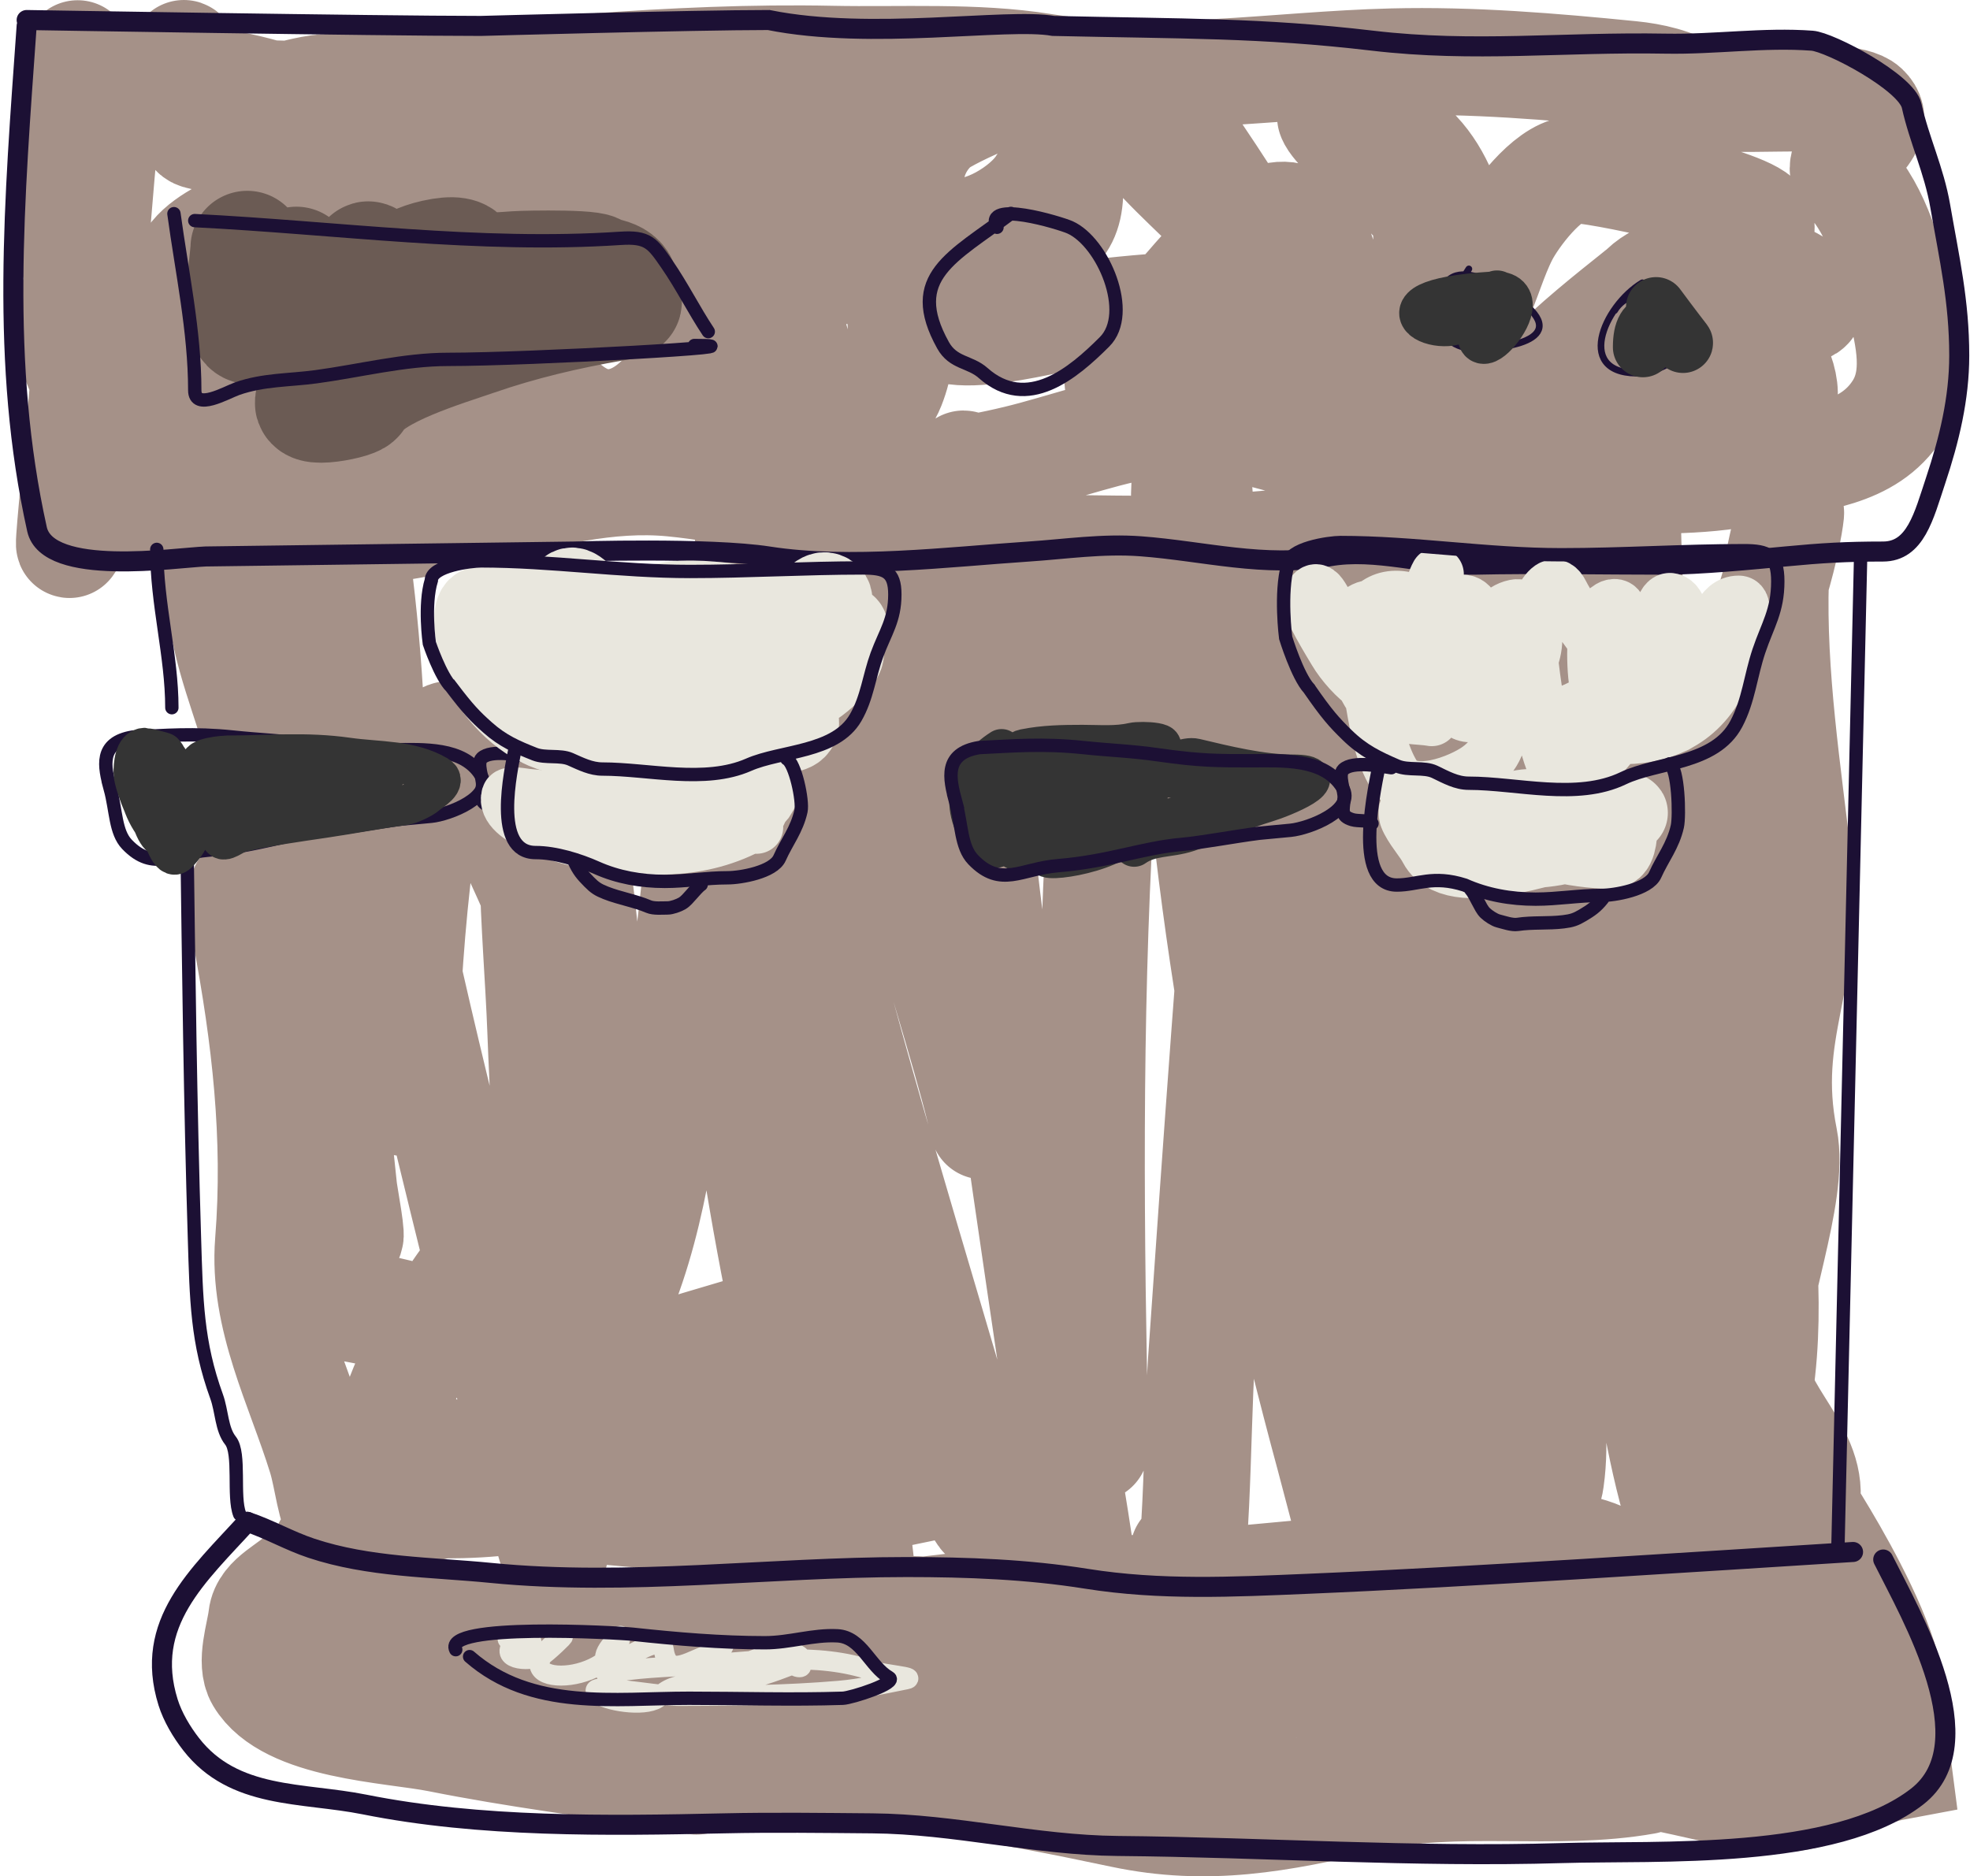
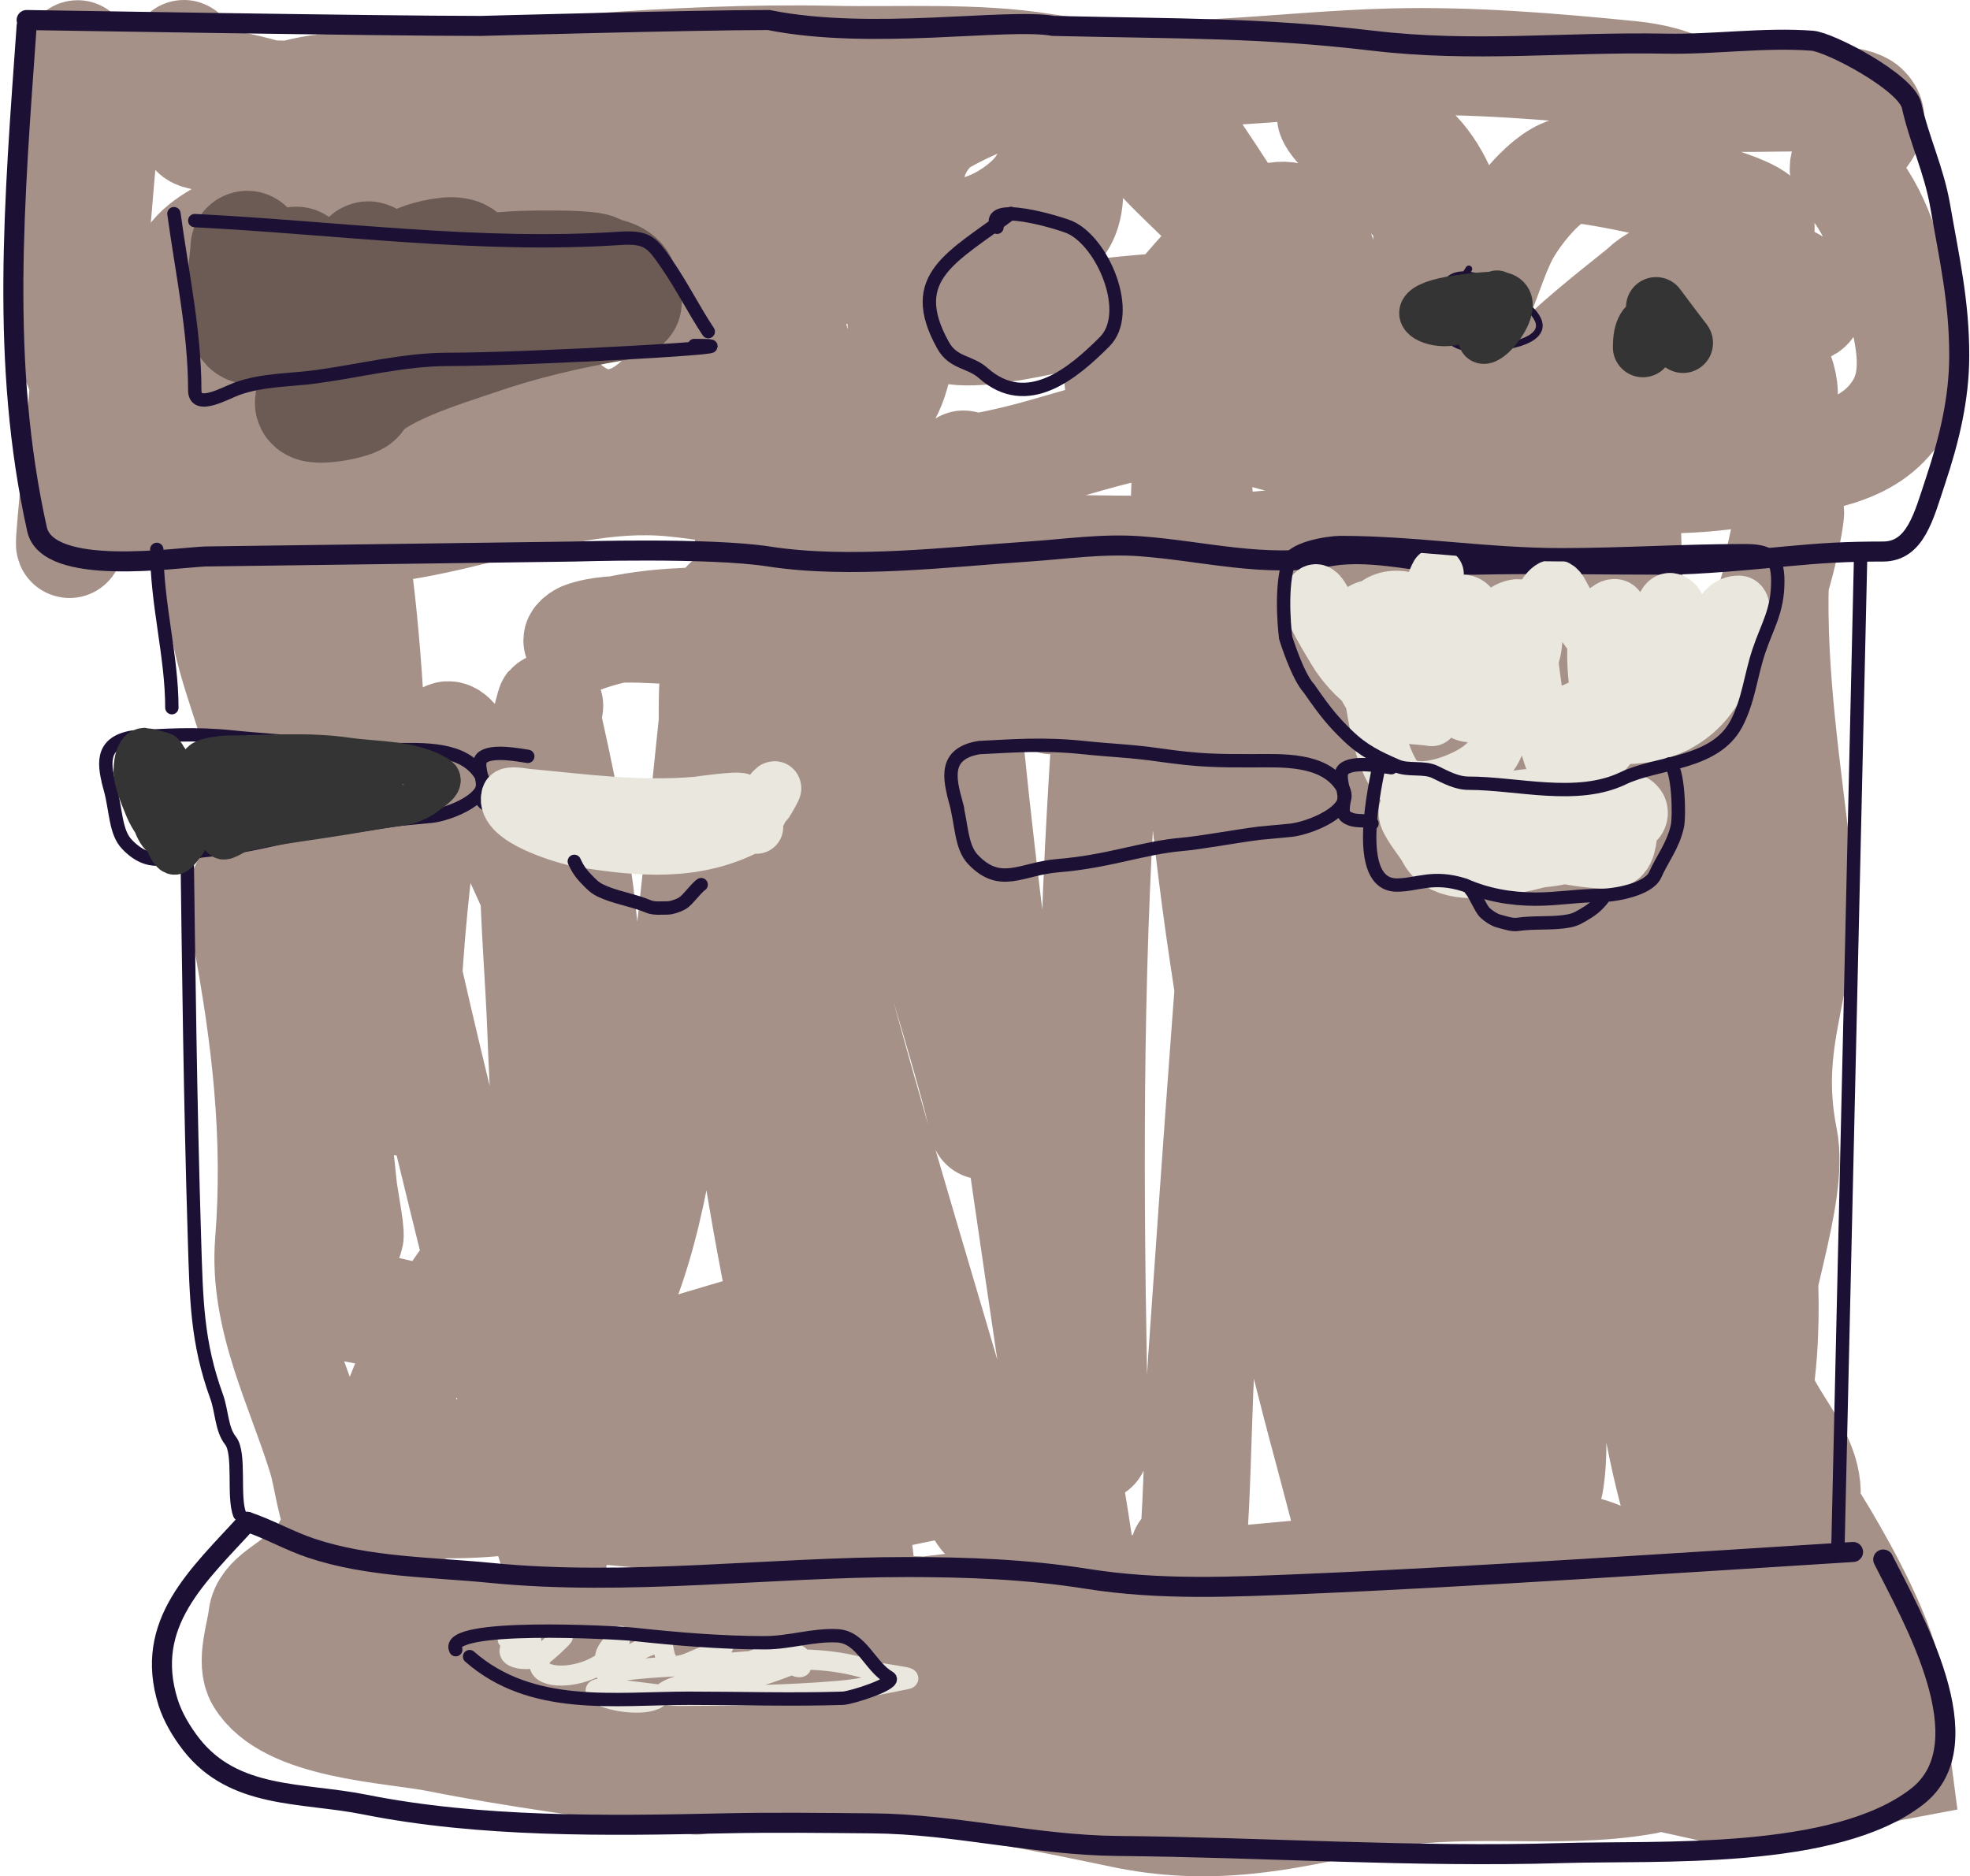
<svg xmlns="http://www.w3.org/2000/svg" fill="none" height="281" viewBox="0 0 295 281" width="295">
  <g stroke-linecap="round">
    <path d="m11.627 8.034c-1.016 13.008-3.087 26.271 1.578 38.793 2.423 6.504 4.118 13.39 6.312 19.965.876 2.624 2.367 5.478 2.367 8.319 0 1.507-2.467-1.9-3.156-3.24-3.232-6.287-5.408-13.191-8.241-19.659-1.479-3.376 1.109-9.994 2.718-13.048 2.001-3.797-3.62 46.204-2.722 42.164.831-3.734 4.902-62.986 5.922-66.552.989-3.457 8.924-2.802 11.178-2.802 7.435 0 14.511 2.554 21.479 4.904 7.312 2.466 15.246 3.178 22.707 5.342 5.012 1.453 9.123 2.364 14.378 2.364 5.14 0 10.291.09 15.43 0 2.449-.043 4.901-.43 7.32-.788.715-.106 1.806-.83 1.534-.613-6.292 5.028-20.476 4.129-27.967 4.378-18.06.601-35.291-2.951-52.734-7.224-3.211-.787.492-10.194-2.148-12.303-.723-.578 5.205 6.39 5.567 6.349 13.989-1.582 27.775 2.852 41.6 1.095 11.39-1.448 22.906-1.216 34.367-1.138 7.759.052 15.472.788 23.233.788 7.438 0-14.832 1.279-22.268 1.401-15.903.26-31.826-.584-47.65-2.145-4.971-.49-10.707-1.987-15.737-1.007-7.376 1.438 4.156-.056 6.005-.219 23.7-2.089 48.083-4.781 71.89-4.291 10.204.21 21.479-.486 31.562 1.138 17.336 2.793 34.928-.311 52.296-.744 11.977-.299 23.92.695 35.814 1.883 3.102.31 6.504 1.069 9.161 2.758 3.277 2.083 22.809-.689 25.907 2.233 3.65 3.443-5.998 7.207-2.586 10.815 4.448 4.704 6.371 12.248 7.846 18.389 1.272 5.293 2.684 11.106-.394 15.937-4.478 7.028-12.706 7.118-20.428 9.02-8.007 1.972-15.992 1.617-24.197 1.576-12.602-.062-25.294-.489-37.611-3.328-8.548-1.97-19.524-6.293-28.405-5.167-6.944.881-14.453 3.69-21.304 5.342-15.206 3.666-29.194 3.888-44.537 1.401-14.989-2.429-32.504-7.593-47.694-4.378-12.964 2.744-25.526 5.751-38.532 7.75-4.069.625-3.861 1.319-5.129-4.291-1.701-7.525-3.371-18.958 1.14-25.92 1.518-2.343 11.776 7.553 14.29 6.962 3.32-.78 1.351-7.51 1.929-4.991 1.373 5.992 3.594 13.223 1.753 19.352-1.159 3.86-4.8.03-5.699-2.014-2.621-5.964-3.634-15.873-2.017-22.155.818-3.177 4.943-5.332 7.715-6.568 2.658-1.185 6.233-2.5 8.548-.044 5.887 6.248 7.005 19.159 9.293 27.015.429 1.475 1.472 4.035.307 5.517-1.608 2.044-2.692-4.553-3.244-7.093-.91-4.191-4.43-22.278 1.973-24.738 3.305-1.27 6.036 3.061 6.707 5.517 1.68 6.152 4.816 29.242 12.186 13.048 1.823-4.006 3.404-8.086 5.348-12.041.688-1.401.51-1.223-.263-.219-1.964 2.551.887 8.47 1.929 10.815 2.002 4.506 6.79 11.44 12.449 11.646 9.566.35 15.44-14.618 17.797-21.629 3.249-9.66-.181-3.244-2.192 1.839-3.633 9.184-.768 23.192 11.31 22.33 5.796-.414 13.501-1.922 15.912-8.012 4.921-12.432-3.967-27.702-9.469-38.398-.072-.14-4.372-9.391-4.865-8.932-3.613 3.36-4.162 10.729-4.34 15.149-.539 13.361 4.628 24.87 7.583 37.523.482 2.06.374 3.556-.526.394-1.739-6.113-3.441-12.222-5.304-18.302-1.586-5.177-2.346-10.128-8.109-11.822-.949-.279-16.219-2.553-15.518-.613 1.761 4.87 17.482 6.024 20.997 6.568 12.707 1.963 25.037 1.541 37.48-1.839 6.594-1.792 9.237-3.857 8.679-10.858-.32-4.018-.864-9.433-2.718-13.135-1.462-2.921-15.566 3.852-17.183 5.254-5.337 4.628-5.69 13.775 2.367 15.675 4.221.996 11.006-3.175 13.238-6.743.298-.476-.358 1.088-.701 1.532-3.78 4.895-9.138 8.369-12.976 13.267-9.253 11.81 12.54 5.686 17.71 4.904 11.152-1.687 22.163-2.04 33.403-2.408 2.685-.088 2.781.027.657 2.627-4.479 5.485-11.516 7.92-18.191 9.501-.488.115-9.444 2.546-8.242-.657 1.88-5.006 7.01-9.623 10.433-13.617 2.759-3.219 5.61-6.296 9.118-8.713 14.48-9.974 12.253 21.065 15.167 27.978 1.441 3.417-3.083-6.755-4.909-9.983-5.705-10.081-11.746-20.001-18.236-29.598-3.396-5.022-4.28-6.789-9.468-8.844-2.612-1.034-3.349-.242-1.842 2.408 3.248 5.708 8.88 10.661 13.502 15.193 2.208 2.166 35.669 32.8 38.926 22.155 1.623-5.306-.542-12.486-1.841-17.601-1.179-4.643-2.742-9.447-6.093-13.004-1.171-1.242-13.234-5.954-13.02-5.385 1.135 3.001 14.378 12.633 14.378 15.762 0 5.636.269 11.424-.789 16.988-.103.543-1.177 3.659.483 3.021 8.092-3.109 8.696-11.507 12.011-17.995 1.451-2.842 6.305-9.397 10.169-9.851 2.628-.309 27.484 4.876 28.143 7.837 1.409 6.335-12.303 4.847-17.534 9.895-1.644 1.586-23.161 17.375-17.754 20.228 5.456 2.879 14.323 1.104 20.033.525 2.462-.249 18.422-.415 18.806-4.378.341-3.524-2.751-8.92-5.962-10.333-3.694-1.626-3.811-.793-3.419-4.116.327-2.777 12.596 3.871 13.37.394.422-1.898-3.233-3.924-4.691-4.247-3.203-.711-2.165 4.311-3.989 6.787-3.997 5.426-10.222 9.069-15.737 12.741-.845.563-2.7 2.912-2.323 1.97.578-1.443 3.414-2.221 4.252-.919 6.705 10.418-15.945 14.905-21.83 16.813-13.527 4.384-26.803 6.713-40.986 6.305-4.6-.133-8.061.534-12.494 1.489-23.027 4.958-45.211 7.452-68.821 8.144-4.991.146-12.43-1.169-17.272.613-.494.182-1.718 1.224-.088.613 11.113-4.162 25.303-2.516 36.778-2.583 21.832-.128 43.765-.524 65.534 1.445 12.279 1.111 8.866 1.067 19.989 2.189 2.278.23 7.181.742 2.279-.919-5.189-1.759-10.256-1.97-15.693-1.795-13.62.439-26.874.326-40.46-1.182-8.231-.913-14.953-1.847-23.058-3.24-3.403-.585-10.685-1.221-14.158-3.284-.383-.227.788-.451 1.227-.525 4.568-.779 9.157-1.596 13.764-2.102 19.227-2.11 38.615-.529 57.863-2.452 1.137-.114 15.51-2.848 6.926-1.095-13.429 2.744-27.871 1.903-41.468 1.883-18.043-.028-38.142-8.049-56.066-9.764-19.202-1.837-37.618 10.038-56.679 6.743-.071-.012-9.476-10.084-5.699-5.473 7.201 8.791 6.157 22.894 7.101 33.364.674 7.475 2.718 14.364 3.945 21.717 1.354 8.112-9.452-13.754-11.967-21.586-1.232-3.837-2.577-7.668-3.463-11.603-.602-2.672-.686-6.023-2.104-8.45-3.229-5.529 3.741 12.269 6.225 18.17 9.772 23.225 10.764 47.976 13.457 72.726.137 1.254 1.497 8.319.789 7.18-3.202-5.153-6.704-10.128-8.285-16.069-1.443-5.422-1.696-11.089-3.156-16.506-1.066-3.955-2.367-6.431-2.367-10.596 0-2.752.242-5.293-.964-7.837-2.119-4.469-.792 5.119-.701 5.604 2.918 15.514 4.669 30.479 3.419 46.236-.898 11.329 4.643 21.714 7.891 32.225 1.026 3.32 1.243 7.548 3.025 10.552 1.492 2.516 8.233-1.494 10.038-2.058 5.659-1.766 10.716-2.475 16.614-1.795 12.124 1.397 24.28 2.818 36.515 2.496 7.34-.194 14.039-2.486 21.173-3.941 6.792-1.385 27.044-5.6 20.12-5.254-14.427.721-28.507 3.26-43.046 3.065-13.701-.184-27.466-1.309-41.031-3.24-1.579-.225-10.755-.892-12.537-3.503-1.022-1.497 1.543-7.071 2.104-8.406 5.458-12.981 16.393-23.103 22.926-35.553 6.668-12.708 2.797-22.115-2.937-34.239-.99-2.094-11.716-27.185-14.071-26.27-3.18 1.235-2.338 6.445-2.893 9.807-1.728 10.459-2.64 21.033-3.2 31.612-.057 1.08-.274 14.724-.482 13.617-5.3-28.234-3.025-57.322-7.671-85.685-1.513-9.238-2.085-2.055-1.753 2.715 1.883 27.11 7.709 53.992 14.071 80.344 5.507 22.81 11.174 45.673 17.227 68.347.165.618.725 2.388.789 1.751.465-4.648.202-9.525.57-14.186 1.813-22.969 4.785-45.818 4.427-68.916-.221-14.272-2.89-27.438-5.962-41.244-.178-.8.401-3.24.175-2.452-4.253 14.867-1.875 33.375-1.315 48.512.376 10.175 1.161 23.601 2.104 33.977.298 3.281.413 11.664 2.674 15.193 1.261 1.968 2.66-.475 3.288-1.533 7.462-12.576 9.539-27.561 11.616-41.77 3.011-20.587 4.785-41.324 7.058-61.998.274-2.498 1.616-9.889.876-7.487-3.592 11.662-1.263 27.801-.438 39.45 2.35 33.179 8.042 66.494 16.921 98.557 1.067 3.856 2.288 8.561 4.12 12.304.348.711.31-1.578.219-2.365-5.42-46.924-11.599-93.792-16.57-140.765-.6-5.678-1.044-22.809-.569-17.12.967 11.594 1.996 22.489 4.515 34.021 6.976 31.945 16.72 63.259 25.906 94.617.656 2.239 3.665 12.334 4.559 16.112.664 2.804-.22 1.702-.964.044-3.876-8.637-6.41-18.177-11.836-26.052-5.347-7.761-16.582-2.098-23.671 0-7.81 2.313-15.758 4.629-23.408 7.444-.775.285-.4.151.088.087 4.538-.591 9.936.34 14.29.876 16.36 2.013 65.081 10.57 48.833 7.794-27.112-4.633-53.987-11.181-81.008-16.376-6.872-1.321-13.719-2.773-20.603-4.028-1.2-.219-4.082-1.105-5.392-.087-1.175.913.292-.613 1.797-.613 12.437 0 25.586 5.899 37.567 8.669 10.022 2.317 20.175 3.785 30.29 5.604 1.631.294 12.079 3.607 11.879 3.678-3.425 1.222-7.211.961-10.827 1.357-7.597.834-15.344 1.524-22.532 4.335-6.432 2.515-10.54 6.214-17.666 6.874-6.67.618-13.199.208-19.858-.131-3.176-.162-1.146 1.034-2.192 2.933-1.326 2.408-3.769 2.858-3.595 6.174.267 5.068.949 5.076-3.989 7.268-.185.082-1.362 4.086-1.14 1.751.082-.854 2.777-8.212 2.192-7.531-1.904 2.22-5.975 3.626-6.312 6.656-.275 2.47-1.819 6.793-.395 9.194 4.272 7.2 19.879 7.614 26.915 9.02 11.516 2.3 23.21 3.779 34.806 5.517 2.162.323 7.132 1.876.701-.307-12.884-4.373-26.284-10.232-39.978-11.252-2.302-.172-18.613-3.275-10.433-5.999 3.198-1.065 4.398-1.139 8.373-.919 14.027.774 27.867 4.243 41.687 6.48 15.355 2.485 30.081 3.24 45.546 3.24 3.734 0-.804 1.084-1.973.963-16.569-1.712-32.899-6.95-49.14-10.464-11.116-2.406-22.397-2.418-33.622-4.072-4.933-.727-9.67-1.669-14.466-2.978-.967-.264-1.917-.595-2.849-.963-.436-.172.941-.164 1.403-.087 31.762 5.287 63.685 8.342 95.649 12.215 4.745.575 12.146 1.517 17.315 1.883 1.545.109 6.016-.724 4.647 0-6.183 3.27-17.55 1.582-23.978 1.182-14.388-.894-28.935-3.351-42.915-6.874-.542-.136-8.793-2.25-4.208-3.59 5.909-1.728 12.051-3.401 18.147-4.291 6.515-.951 13.724.805 20.253 1.051 3.248.122 17.856-1.587 9.468 5.517-7.119 6.028-19.752 6.573-28.493 6.523-6.118-.035-16.501-3.687-22.356-1.007-3.24 1.484-.225 4.237 1.754 5.079 4.805 2.046 9.964 1.411 14.948 2.277 7.622 1.324-1.86 3.757-3.77 4.991-4.217 2.726 11.964.576 12.187.57 17.913-.534 36.148 2.963 53.654 6.655 12.75 2.688 23.567.671 36.515-2.408 13.419-3.192 28.249-.204 41.82-2.627 1.333-.239 11.101-4.585 5.873-3.766-30.533 4.784-61.376 2.177-92.054.438-8.705-.494-19.374.297-28.011-1.62-4.536-1.007 8.961-2.527 13.545-3.284 18.852-3.113 37.885-5.07 56.811-7.662 6.882-.942 19.021-.81 25.074-5.385 5.222-3.948-13.124-.06-19.638.613-20.754 2.142-41.607 3.381-62.422 1.401-7.964-.758-31.567-2.655-23.672-3.941 32.031-5.216 64.628-6.329 96.789-10.464 8.486-1.091 17.971-3.982 25.469 2.758 2.668 2.399-3.486 4.519-4.778 5.079-10.143 4.394-21.032 7.061-31.737 9.676-7.733 1.89-2.772.64-8.592 2.014-2.46.581-1.557.553.175.57 9.593.089 19.221.031 28.8-.482 5.583-.299 10.364.01 14.51-3.634 2.573-2.262 6.224-2.456 8.767-4.554 2.481-2.047 6.883-2.227 9.03.175 4.79 5.359-3.85 15.194-8.679 17.076-7.08 2.76-30.323-1.566-22.795-.525 6.728.93 12.771 3.702 19.419 4.947 5.351 1.002 10.615 2.517 16 3.197 6.643.839 13.223-3.581 19.902-4.817-1.359-10.333 1.003-3.118.044-3.94m0 0c-1.819-1.557.814 2.26 0 0zm0 0c-2.127-5.899-5.626-11.756-8.724-17.207-2.299-4.047-7.59-4.788-10.476-.175-4.739 7.573 6.393 19.683 14.29 17.951 12.052-2.642-6.325-31.436-9.03-35.728-5.932-9.41-12.825-18.064-19.156-27.189-3.204-4.618-6.569-9.955-6.751-15.763-.02-.626.025-3.99-.044-3.546-.827 5.373.257 11.025 1.008 16.331 1.497 10.571 2.957 21.407 6.05 31.656.739 2.45 1.672 5.695 3.857 7.312 2.921 2.161 6.701-15.758 6.926-17.251 1.507-9.972-.264-19.742-2.016-29.554-1.325-7.418-4.32-16.66-1.973-24.213.51-1.638.765-1.704.219 0-3.415 10.661-2.159 24.006-2.06 34.984.074 8.236.265 16.578 2.06 24.65.34 1.526.64-.197 1.053-1.051 5.493-11.366 5.432-26.545 4.164-38.792-.503-4.858-2.131-9.481-2.499-14.361-.55-7.305-.175-14.751-.175-22.068 0-13.657-.454-27.361.614-40.981.743-9.485 4.747-17.65 6.312-26.884 1.186-7.002-1.976 6.808-2.016 8.056-.456 14.246 1.841 28.756 3.463 42.864 1.91 16.622-5.435 24.527-2.148 40.938 1.695 8.466-5.003 24.409-4.652 33.082.335 8.287 9.59 13.898 7.902 21.998-.96 4.608 7.386 13.179 7.051 17.864-.045.629.035 1.865-.789.482-3.694-6.199-5.964-14.37-8.197-21.06-16.122-48.309-24.399-100.283-24.899-151.23-.002-.242.863-4.997.658-4.072-.257 1.151-1.548 2.635-1.973 3.634-3.476 8.172-5.392 17.145-6.882 25.832-6.04 35.209-4.909 70.778-3.551 106.307.232 6.068 1.211 12.203.351 18.214-1.01 7.062-2.528-14.072-2.981-21.191-2.066-32.481.452-64.87 3.507-97.201.744-7.872 2.239-22.684 3.244-30.999.433-3.583 1.628-14.228 2.016-10.639.372 3.44.132 6.918.219 10.377.494 19.657 1.673 39.261 3.463 58.845 2.489 27.224 6.113 54.33 9.25 81.482.195 1.695.601 2.878-.351 1.051-3.134-6.011-5.72-12.424-8.022-18.783-6.784-18.738-12.494-38.379-17.008-57.795-.35-1.506-.467-6.044-.877-4.554-2.674 9.729-2.738 24.771-3.682 34.02-3.466 33.943-1.268 13.404-4.252 44.573-2.207 23.049-2.65 5.139-3.2-3.81-2.508-40.802-.858-81.163 1.709-121.894.168-2.651.508-10.598.132-7.969-2.022 14.136-1.607 29.185-1.052 43.346.774 19.757 2.756 40.405 4.12 60.072 1.79 25.791 4.831 52.736 2.543 78.636-.312 3.533-.314 10.359-4.471 5.079-9.305-11.819-13.759-32.532-17.447-46.149-11.23-41.463-19.149-84.359-21.041-127.323-.316-7.175-1.392-16.869.088-24.256.685-3.423 1.412 6.855 1.709 10.333m23.321 24.562c1.742-7.286-.931 14.973-.745 22.461.815 32.896 4.942 65.493 6.969 98.295.092 1.488.295 5.866-.219 4.466-2.19-5.967-3.086-13.626-4.559-19.659-7.477-30.63-15.278-61.115-16.526-92.778-.411-10.433-.044-8.114.176-15.675.078-2.691-.779 5.33-1.009 8.012-2.776 32.382-5.071 64.822-7.32 97.244-.662 9.549-.715 37.961-2.674 28.591m-6.795-118.873c.277-8.471 1.149-18.033-.657-26.49-2.418-11.322-4.336 22.813-4.997 34.371-1.828 31.942-1.5 63.556-.789 95.492m-18.981-144.53c-.176-1.23-.676-4.955-1.184-1.313-1.559 11.185-.159 23.769.877 34.808 3.607 38.446 9.698 76.814 15.255 115.021.665 4.571 1.52 9.116 2.06 13.704.37 3.141-2.238-5.919-3.2-8.932m-11.573-57.006c-2.56-12.238-18.47-60.985-20.602-72.069-.562-2.92-1.155-10.043-2.981-13.135-.264-.448-.886.712-.965 1.226-1.289 8.405.428 18.294 1.754 26.402m41.337-2.525c4.807-8.151 4.58-11.06 8.635-17.266.488-.747 1.856-2.555.965-2.496-7.948.529-17.566 5.467-24.811 8.144-9.529 3.521-38.174 13.822-28.406 11.034 3.717-1.061 7-3.331 10.696-4.51 6.161-1.964 20.838-6.229 24.724 1.533" stroke="#a59188" stroke-width="16" />
    <g stroke="#1c1034">
      <path d="m3.991 3.885c-1.841 26.043-3.972 50.52 1.55 75.371 1.6 7.198 20.817 4.254 25.251 4.083l55.153-.738s20.269-.643 29.163.738c12.218 1.896 26.916.064 38.94-.738 5.521-.368 11.023-1.212 16.766-.787 9.367.694 18.615 3.262 28.173 1.524 7.019-1.276 14.663 1.396 21.851 1.233 9.126-.207 19.39 0 28.586 0 4.975 0 13.026-.766 17.928-1.233 5.461-.52 9.13-.738 14.619-.738 4.88 0 6.118-5.345 7.876-10.62 2.042-6.126 3.54-12.297 3.54-18.733 0-8.153-1.48-14.494-2.852-22.42-.925-5.347-3.136-9.859-4.277-14.996-.776-3.491-12.212-9.536-14.905-9.735-7.271-.539-14.496.577-21.929.442-15.478-.281-28.66 1.346-43.856-.442-16.806-1.977-28.39-1.77-47.844-2.213-6.936-1.239-27.245 2.213-42.616-.885-11.209 0-43.104.885-43.104.885-15.405 0-68.013-.885-68.013-.885" stroke-width="3" />
      <path d="m16.509 118.114c-.89-3.308-1.716-6.897 3.389-7.732 4.846-.234 9.125-.611 14.966 0 4.172.437 6.675.461 10.846 1.057 5.84.834 8.344.834 13.349.834h.002c4.172.001 10.33-.427 12.945 3.821 2.028 3.295-4.82 5.903-7.426 6.156-1.505.146-4.506.425-4.506.425-3.516.445-8.288 1.355-11.095 1.598-5.623.487-10.437 2.458-17.783 3.054-5.247.426-8.211 3.271-12.178-.869-1.759-1.835-1.618-5.036-2.509-8.344z" stroke-width="2" />
      <path d="m79.03 113.271c-1.327-.181-5.526-1.04-6.881.264-.805.775.182 3.01.11 4.057-.123 1.786-.584 2.597 1.166 3.133.867.266 2.391.009 2.835.553" stroke-width="2" />
      <path d="m23.477 82.279c0 8.236 2.258 15.944 2.258 23.708" stroke-width="2" />
      <path d="m27.988 125.179c.268 20.071.506 40.148 1.129 60.211.287 9.258.359 15.616 3.324 23.771.787 2.165.726 4.906 2.07 6.585 1.53 1.913.329 8.411 1.38 11.039" stroke-width="2" />
      <path d="m278.621 83.408-3.387 147.893" stroke-width="2" />
      <path d="m277.487 232.43c-22.857 1.43-57.779 3.765-81.661 4.766-11.23.472-22.073 1.008-33.116-.752-8.915-1.421-17.897-1.756-26.907-1.756-20.604 0-41.741 2.906-62.281.878-8.964-.886-18.291-.829-26.907-3.701-3.312-1.104-6.343-2.867-9.596-3.951" stroke-width="3" />
      <path d="m37.023 227.914c-7.315 8.037-15.567 15.152-11.854 27.032.689 2.205 2.035 4.454 3.45 6.272 6.434 8.272 16.615 7.161 25.966 9.032 17.31 3.462 36.336 3.21 53.813 2.822 7.389-.164 14.814-.06 22.203 0 12.409.1 24.387 3.276 36.754 3.387 22.198.2 44.353 1.729 66.545 1.066 14.482-.432 40.861 1.12 53.187-8.467 10.279-7.995-.888-27.114-5.081-35.499" stroke-width="3" />
      <path d="m151.378 31.961c-8.732 6.571-15.871 9.465-10.161 19.744 1.528 2.75 4.02 2.393 6.004 4.157 6.608 5.874 13.517-.007 18.185-4.676 4.296-4.296-.235-14.941-5.195-17.146-1.432-.636-13-4.177-10.911 0" stroke-width="2" />
      <path d="m219.957 40.274c-1.859 3.051-7.107 9.72-1.039 11.662 2.217.709 14.712.053 10.854-4.907-2.44-3.136-13.971-10.628-13.971-1.559" />
-       <path d="m245.938 42.352c-5.842 3.505-10.384 14.086 0 13.509 2.516-.14 8.943-3.659 8.255-6.754-1.209-5.443-9.74-7.051-12.412-2.598" />
    </g>
    <path d="m224.173 44c-8.077 15.903 7.489-.335-.511.161-21.264 1.319-4.082 7.561-4.082 1.776" stroke="#343434" stroke-width="7" />
    <path d="m247.988 46c10.111 13.674-1.965-4.411-1.965 6" stroke="#343434" stroke-width="9" />
    <path d="m76.023 245.493c6.454 1.313 2.359-.743 1.299.191-3.153 2.78 1.773 3.35 3.801 2.291.667-.348 3.724-3.273 3.08-2.816-10.838 7.678 7.423 7.797 8.758-.143.047-.281-3.815 3.275-1.732 3.866 1.612.456 7.798-4.488 8.132-2.005.541 4.023 2.888 2.516 6.111 1.145 6.748-2.868-.753-1.142 1.059.43 2.074 1.8 7.387.309 9.142-1.432 1.063-1.054 5.393 2.295 4.331 1.241-1.983-1.966-1.897 1.432-.289 1.432.702 0-.158-.745-1.347-.286-2.656 1.024-5.323 1.954-8.132 2.481-3.764.706-8.738-.716-11.501 2.196-1.538 1.62-7.286.814-8.95-.287-3.284-2.171 7.891.191 11.837.191 7.977 0 16.01-.09 23.963-.763 3.348-.284 6.81-1.065 10.105-1.719 1.656-.328-3.316-.683-4.908-1.24-8.504-2.977-17.922-1.399-26.754-.859-4.43.27-8.918.375-13.28 1.24" stroke="#e9e7de" stroke-width="3" />
-     <path d="m77.916 89.391c.128 2.201 2.68 9.968.794 5.362-.602-1.47-2.862-2.566-4.369-2.905-5.59-1.258-1.221 6.792-.397 8.356 1.396 2.651 6.903 7.756 6.311 1.162-.565-6.291-2.31-8.03-7.502-10.367-3.716-1.672-.493 9.212.397 10.635 2.618 4.186 6.977 7.955 12.003 8.491 2.673.284 7.061 1.362 7.061-2.324 0-3.992-1.429-7.743-2.559-11.529-.716-2.398-1.067-6.777-3.398-8.088-1.57-.883-1.954 1.633-1.986 2.815-.072 2.715 1.306 17.606 5.163 17.606 2.626 0 7.329-14.336 4.766-16.355-1.985-1.563-.595 1.985-.397 2.502 1.39 3.643 1.471 8.126 3.575 11.439.949 1.495 2.696 2.092 4.104.983 4.695-3.698 6.253-5.429 4.633-11.26-4.558-16.412-11.005 18.476-3.883 15.148 4.058-1.897 9.154-15.198 4.678-18.723-3.789-2.983-4.251 8.439-3.884 9.473 1.528 4.299 7.468 8.241 10.635 2.502.862-1.56-.112-11.853-.794-11.528-4.247 2.024-3.214 10.424-.618 13.316 2.242 2.497 6.696-.738 8.385-2.234 3.3-2.924 3.245-6.811 3.354-10.903.033-1.243 1.584-3.606-.177-4.2-1.318-.445-2.658 1.765-3.398 2.681-2.756 3.412-3.159 8.489-1.191 11.976.906 1.605 7.149-3.861 7.149-5.586 0-3.928 2.497-4.424-2.427-4.424-5.017 0-9.818-2.39-14.784-3.039-3.223-.421-7.79-.796-10.944.268-1.95.658-2.741 2.4-4.413 3.396-6.431 3.83 2.854 12.987 6.884 14.657 4.013 1.662 8.192 1.608 12.445 1.608 1.315 0 4.992-.337 5.913-.983 1.21-.848.483-2.675-1.015-1.832-1.569.883-3.305 1.582-4.986 2.19-5.966 2.157-10.701 5.009-16.858 2.055-2.185-1.048-7.436-1.558-4.766-2.234" stroke="#e9e7de" stroke-width="12" />
    <path d="m70.322 248.103c9.31 8.147 21.753 6.235 32.849 6.235 7.665 0 15.372.247 23.034 0 1.273-.041 8.357-2.301 6.928-3.117-2.866-1.638-4.113-6.044-7.736-6.235-3.646-.192-7.152 1.039-10.853 1.039-6.56 0-13.226-.565-19.744-1.27-2.226-.241-28.582-1.742-26.556 2.309" stroke="#1c1034" stroke-width="2" />
    <path d="m99.168 123.865c-2.368.075-6.66-.435-8.8 1.193-.941.715 2.182 1.194 3.354 1.104 4.405-.337 8.683-.76 12.198-3.137 1.52-1.028 2.484-2.108 4.226-2.739 3.647-1.321-5.781.036-5.881.044-8.877.733-16.597-.389-25.311-1.193-.593-.055-2.716-.493-2.875.044-1.063 3.596 9.038 6.391 10.761 6.672 8.809 1.436 17.243 2.22 25.311-1.988 1.653-.862 2.142-4.114 3.485-5.567 1.018-1.101-.394 1.176-.61 1.59-.757 1.451-2.764 1.093-4.095 1.767-4.589 2.327 1.506.491 2.353 2.21" stroke="#e9e7de" stroke-width="8" />
-     <path d="m67.609 102.923c-1.663-1.645-3.317-6.582-3.317-6.582s-.826-5.759.3-9.435c0-2.163 5.928-2.906 7.445-2.906 10.542 0 20.721 1.585 31.293 1.585 8.651 0 17.221-.528 25.865-.528 3.385 0 4.805.562 4.805 3.963 0 3.849-1.447 5.685-2.67 9.012-1.205 3.282-1.452 6.42-3.203 9.453-3.042 5.269-11.173 4.914-16.017 7.045-6.537 2.875-15.033.646-21.89.646-1.73 0-3.233-.776-4.805-1.468-1.531-.673-3.752-.135-5.339-.763-2.706-1.071-4.792-1.973-7.059-3.992-1.902-1.694-2.914-2.739-5.407-6.03z" stroke="#1c1034" stroke-width="2" />
-     <path d="m77.163 112c-.686 3.532-3.43 15.683 3.047 15.683 2.976 0 6.524 1.113 9.134 2.279 3.169 1.414 6.615 2.038 10.209 2.038 3.176 0 6.155-.539 9.403-.539 1.951 0 6.85-.842 7.791-2.969 1.045-2.361 2.577-4.227 3.194-7.015.34-1.533-.876-7.201-2.119-7.825" stroke="#1c1034" stroke-width="2" />
    <path d="m86 129c.637 1.409 1.199 2.047 2.211 3.074.86.872 1.343 1.187 2.521 1.652 2.075.818 4.358 1.174 6.406 2.049.761.325 2.037.203 2.857.203.591 0 1.61-.364 2.13-.665.56-.325.972-.868 1.401-1.329.415-.445.984-1.164 1.474-1.495" stroke="#1c1034" stroke-width="2" />
    <path d="m20.576 114.3c.905 1.808.197 4.426.96 6.389.581 1.496 1.402 2.81 2.495 3.962.554.584 1.413 4.275 2.559 3.13 3.526-3.521 2.329-6.73.352-10.35-.44-.805-1.995-5.801-3.167-3.961-1.578 2.476-1.869 6.609-1.024 9.328.71 2.284 2.115 4.251 2.399.415.17-2.288 1.175-8.666-.672-10.51-.075-.075-2.596-.703-2.751-.703-1.618 0-1.727 2.631-1.727 3.738 0 1.789 3.074 9.488 4.894 9.488 2.818 0 5.097-1.064 7.197-2.875 2.667-2.3 8.687-1.336 12.059-1.757 1.12-.14 7.69-1.878 7.389-2.141-1.077-.941-10.069 3.016-11.356 3.578-1.909.834-4.114.882-5.534 2.3-.2.2-1.663.703-1.535 1.086.314.941 1.912-.539 2.879-.766 4.146-.976 8.394-1.548 12.603-2.173 4.037-.599 7.928-1.356 11.899-1.884.9-.12 2.762-1.001 3.391-1.566.618-.555 3.195-1.937 1.599-2.875-4.013-2.357-8.893-2.04-13.403-2.683-6.319-.902-11.781-.32-18.073-.32-.25 0-4.705.303-3.87 1.47.578.808 1.524.945 2.431 1.15 4.663 1.051 9.592 1.35 14.363 1.405 3.185.037 6.535-.495 9.628-1.182 3.347-.742.84-1.291-1.119-1.693-7.066-1.45-15.851.766-22.519 3.163-.182.066-3.372 1.188-3.263 1.406.221.442 5.516 1.584 6.206 1.757 2.805.7 5.768.715 8.637.447 1.379-.129 6.374-.534 7.165-1.917.723-1.264 2.879-1.326 2.879.319" stroke="#343434" stroke-width="6" />
-     <path d="m149.985 112.188c-4.927 3.125-6.444 8.495-2.874 13.212.484.639 2.015 2.446 2.406 1.13 1.821-6.125 2.311-7.459-1.07-12.293-.627-.897-.613 15.355 4.412 10.527 1.229-1.181 2.784-4.392 1.804-6.076-.712-1.223-2.272-1.232-2.272-3.003 0-1.312-.505-3.193 1.002-3.497 2.93-.59 5.757-.635 8.723-.635 2.488 0 5.045.242 7.485-.318 1.373-.316 6.725.023 2.975 1.095-3.721 1.063-7.47 2.013-11.162 3.179-2.168.684-5.17 1.079-7.085 2.402-.938.648 5.263 1.098 5.748 1.13 3.774.25 7.599-.164 11.362.142 2.097.17-4.046 1.212-6.082 1.766-4.316 1.173-8.182 3.048-12.398 4.486-.69.235-1.649.65-1.103 1.66.679 1.256 7.527-.463 8.555-.6 1.97-.264 5.509-.113 7.286-1.307.177-.12 1.602-1.657 1.136-.813-2.003 3.63-15.052 5.235-11.496 3.356 5.733-3.03 12.507-3.976 18.714-5.334 4.921-1.076 9.801-1.83 14.504-3.25 6.236-1.883-12.798-2.3-19.249-3.002-2.166-.236-8.365 2.496-6.35 1.625 2.88-1.246 6.106-1.951 9.09-2.897 1.303-.413 3.539-1.608 4.946-1.272 4.48 1.07 9.946 2.402 14.57 2.402 6.816 0-1.48 3.421-3.876 4.133-4.047 1.204-7.832 3.14-11.83 4.451-2.878.944-5.557.489-8.021 2.226" stroke="#343434" stroke-width="6" />
    <path d="m215.203 86c-1.918 3.372-2.804 15.651-1.165 12.082 1.28-2.787-.57-7.675-3.136-8.352-8.716-2.3-9.94 11.631-4.256 16.074 4.614 3.607 3.801-6.272 2.912-8.877-.766-2.244-1.551-5.314-3.853-5.989-1.424-.418-3.766 1.441-2.957 3.204 3.049 6.638 2.308 15.839 6.004 21.906 2.423 3.978 9.96.951 12.588-.946 5.59-4.034 3.087-10.197 1.3-15.864-1.014-3.213-.877-11.148-5.018-8.72-4.379 2.567-2.568 8.608-.986 12.817 1.483 3.944 3.198 4.756 6.362 2.837 3.523-2.137 8.039-7.205 6.72-12.397-.391-1.538-1.315-3.325-2.867-2.994-4.483.956-4.442 7.422-3.091 11.295 2.279 6.532 5.407 6.806 11.155 4.517 11.961-4.763 2.483-10.841-.986-17.755-1.998-3.983-4.731 4.466-4.838 5.883-.216 2.857 2.378 23.898 6.003 22.063 3.649-1.848 7.845-6.036 8.96-10.611 1.278-5.245-.848-9.462-1.434-14.499-.117-1.012-.853-1.181-1.612-.735-2.059 1.207-2.33 4.672-2.33 6.987 0 9.033 3.083 14.605 9.587 7.827 3.382-3.525 5.247-5.779 4.032-11.032-.32-1.386-.482-4.486-2.016-4.885-2.907-.757-1.919 13.618-1.568 15.444 2.004 10.406 6.816-4.947 7.437-8.668.404-2.423 1.362-6.409 4.211-6.409 2.443 0-2.837 11.934-3.225 12.607-3.656 6.328-9.908 8.052-16.039 7.564-6.03-.479-12.406-2.405-18.278-4.044-3.542-.989-5.716-4.158-9.274-5.201-1.946-.57-3.696-1.651-5.421-2.837-1.492-1.026-3.179-.483-4.614-1.418-2.015-1.313-2.323-3.598-4.032-5.201-1.104-1.035-2.165-5.281-3.45-1.891-.354.935 3.248 6.75 3.853 7.775 1.116 1.89 3.134 4.143 4.839 5.253 1.26.821 1.706 2.449 2.822 3.467 1.451 1.323 5.147 1.137 6.854 1.471" stroke="#e9e7de" stroke-width="8" />
    <path d="m220.827 120.402c3.867 0 8.231 4.476 12.074 5.577 2.296.658 5.896 1.135 8.318 1.135.906 0 1.002-2.766.983-3.404-.035-1.236-3.644-1.465-4.382-1.607-4.077-.783-10.813-2.278-14.175 1.277-2.132 2.253-5.098-.095-7.11 1.323-1.251.881 5.003 3.36 5.276 3.356 3.51-.048 7.372-.696 10.106-3.214.821-.756 1.407-1.821 2.594-1.891 1.451-.085 2.89-.271 2.459 1.324-.719 2.663-7.343 2.679-9.659 2.883-5.007.441-10.36 1.118-13.281-3.734-.425-.707-2.128-2.635-1.43-1.324.866 1.629 1.957 2.704 2.772 4.254 2.783 5.296 18.638-.659 23.074-1.701 1.711-.402 2.191-2.327 4.114-2.553.542-.063 1.991-.791.626 0-3.757 2.178-8.571 2.531-12.7 3.404" stroke="#e9e7de" stroke-width="12" />
    <path d="m143.098 120.03c-.929-3.452-1.791-7.198 3.537-8.069 5.057-.243 9.523-.638 15.618.001 4.353.455 6.965.481 11.319 1.102 6.094.871 8.707.871 13.93.871h.002c4.353 0 10.78-.447 13.509 3.987 2.116 3.438-5.03 6.16-7.75 6.424-1.571.153-4.702.444-4.702.444-3.669.464-8.65 1.414-11.578 1.668-5.869.507-10.892 2.564-18.558 3.187-5.476.444-8.569 3.413-12.709-.907-1.835-1.915-1.688-5.256-2.618-8.708z" stroke="#1c1034" stroke-width="2" />
    <path d="m208.345 114.976c-1.385-.189-5.767-1.086-7.181.275-.84.809.19 3.141.115 4.234-.129 1.864-.61 2.71 1.216 3.27.906.277 2.495.009 2.959.576" stroke="#1c1034" stroke-width="2" />
    <path d="m196.03 103.129c-1.758-1.902-3.506-7.61-3.506-7.61s-.874-6.659.317-10.909c0-2.502 6.267-3.36 7.871-3.36 11.145 0 21.905 1.833 33.081 1.833 9.146 0 18.205-.611 27.344-.611 3.579 0 5.08.65 5.08 4.582 0 4.45-1.53 6.574-2.822 10.421-1.275 3.795-1.536 7.423-3.387 10.93-3.216 6.093-11.812 5.683-16.933 8.146-6.91 3.325-15.892.747-23.141.747-1.829 0-3.419-.898-5.08-1.697-1.618-.779-3.967-.156-5.644-.883-2.861-1.238-5.067-2.281-7.463-4.616-2.011-1.959-3.081-3.167-5.717-6.972z" stroke="#1c1034" stroke-width="2" />
    <path d="m206.655 113.936c-.714 3.659-4.226 18.612 2.516 18.612 3.096 0 5.395-1.523 10.162 0 3.299 1.466 6.885 2.112 10.625 2.112 3.305 0 6.405-.559 9.786-.559 2.03 0 7.129-.872 8.108-3.076 1.088-2.447 2.683-4.38 3.325-7.269.353-1.589.144-8.714-1.15-9.361" stroke="#1c1034" stroke-width="2" />
    <path d="m239.969 134.622c-.981 1.218-1.696 1.699-2.955 2.449-1.068.636-1.626.823-2.908.981-2.26.278-4.613.052-6.86.392-.835.126-2.07-.314-2.883-.52-.586-.148-1.506-.76-1.947-1.185-.475-.458-.748-1.093-1.06-1.652-.301-.539-.687-1.385-1.091-1.832" stroke="#1c1034" stroke-width="2" />
    <path d="m37.028 37.077c0 1.728-2.328 15.817 2.053 10.949 2.323-2.581 4.282-4.829 5.246-8.364.509-1.865-2.141 8.958.304 9.656 3.242.926 9.85-6.459 10.189-9.504.393-3.538 1.075 1.871 3.345 4.79 3.722 4.785 18.573-8.825 6.919-6.235-4.729 1.051-6.316 3.532-10.265 5.855-5.496 3.233-5.386 3.255 1.977 1.749 8.746-1.789 19.353.176 27.449-3.422 1.535-.682 3.362-.959 4.79-1.673 2.215-1.108-10.537-.854-11.71-.76-9.835.783-23.738.052-32.695 5.17-10.261 5.863 23.676-1.261 35.28-3.498 2.439-.47 13.23-2.431 13.23 1.445 0 2.305 1.661 1.859-1.217 2.357-7.048 1.22-13.922 2.83-20.682 5.17-4.574 1.583-15.505 4.817-17.792 8.82-.459.803-10.248 2.574-5.474-.608" stroke="#6b5b54" stroke-width="17" />
    <path d="m26.047 32c1.178 8.689 3.117 17.628 3.117 26.441 0 3.131 4.709.348 6.35-.231 3.906-1.379 7.762-1.239 11.835-1.79 6.508-.879 13.175-2.598 19.744-2.598 12.316 0 49.206-2.078 36.89-2.078" stroke="#1c1034" stroke-width="2" />
    <path d="m29.164 33.039c21.124 1.056 42.601 4.064 63.734 2.656 4.121-.275 4.802.74 6.928 3.81 2.325 3.358 4.087 6.938 6.235 10.161" stroke="#1c1034" stroke-width="2" />
  </g>
</svg>